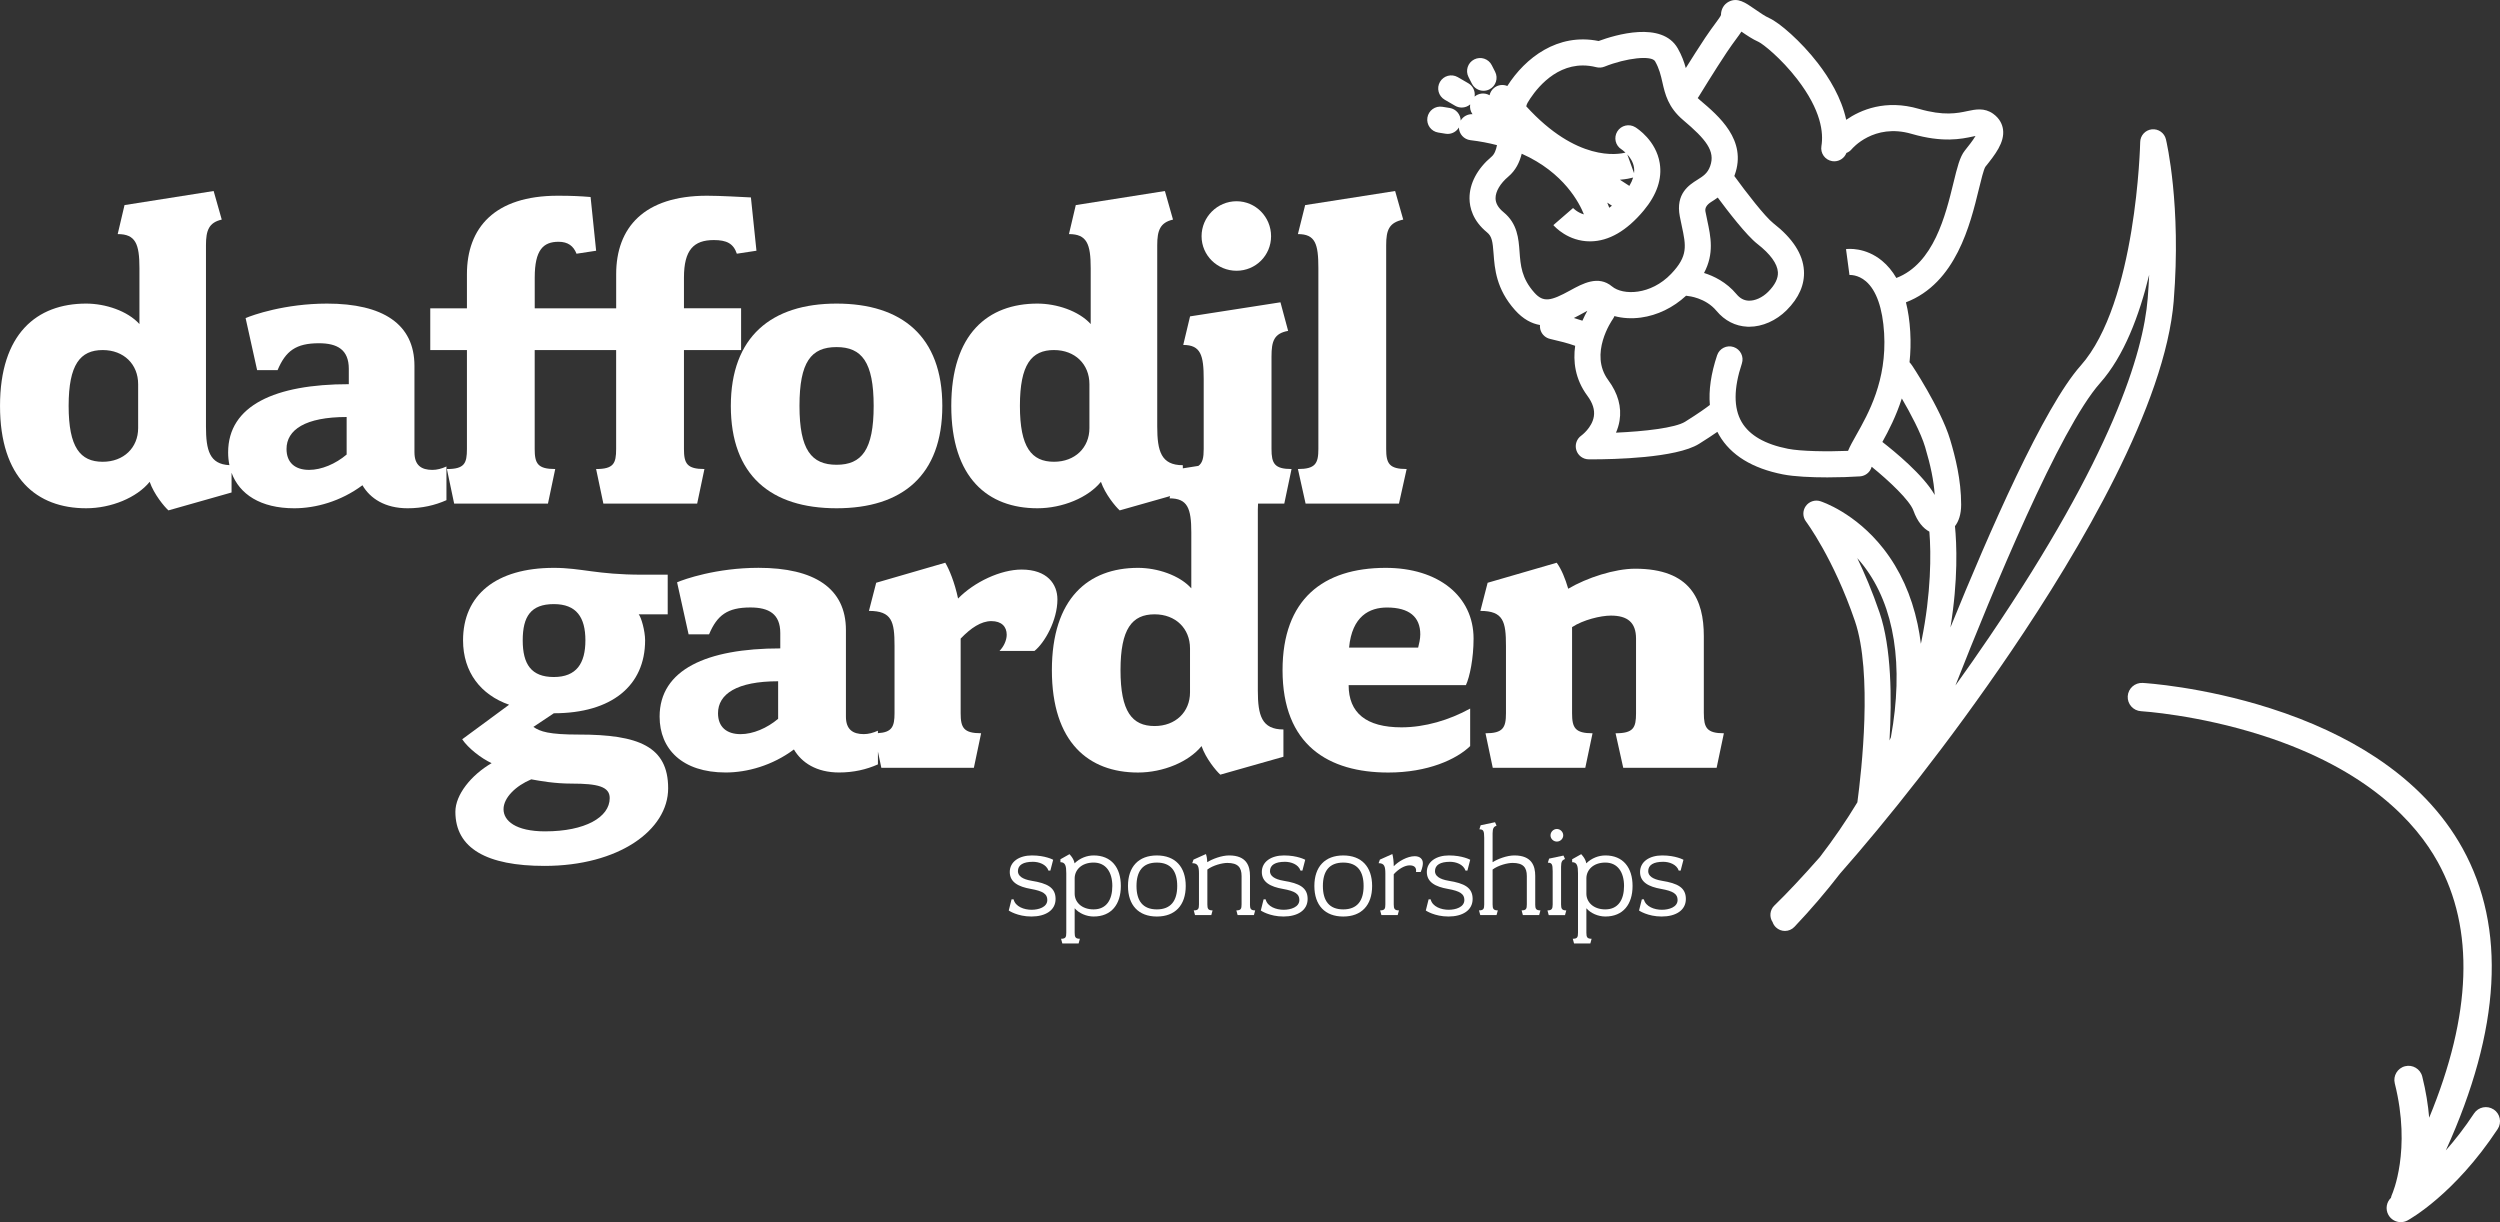
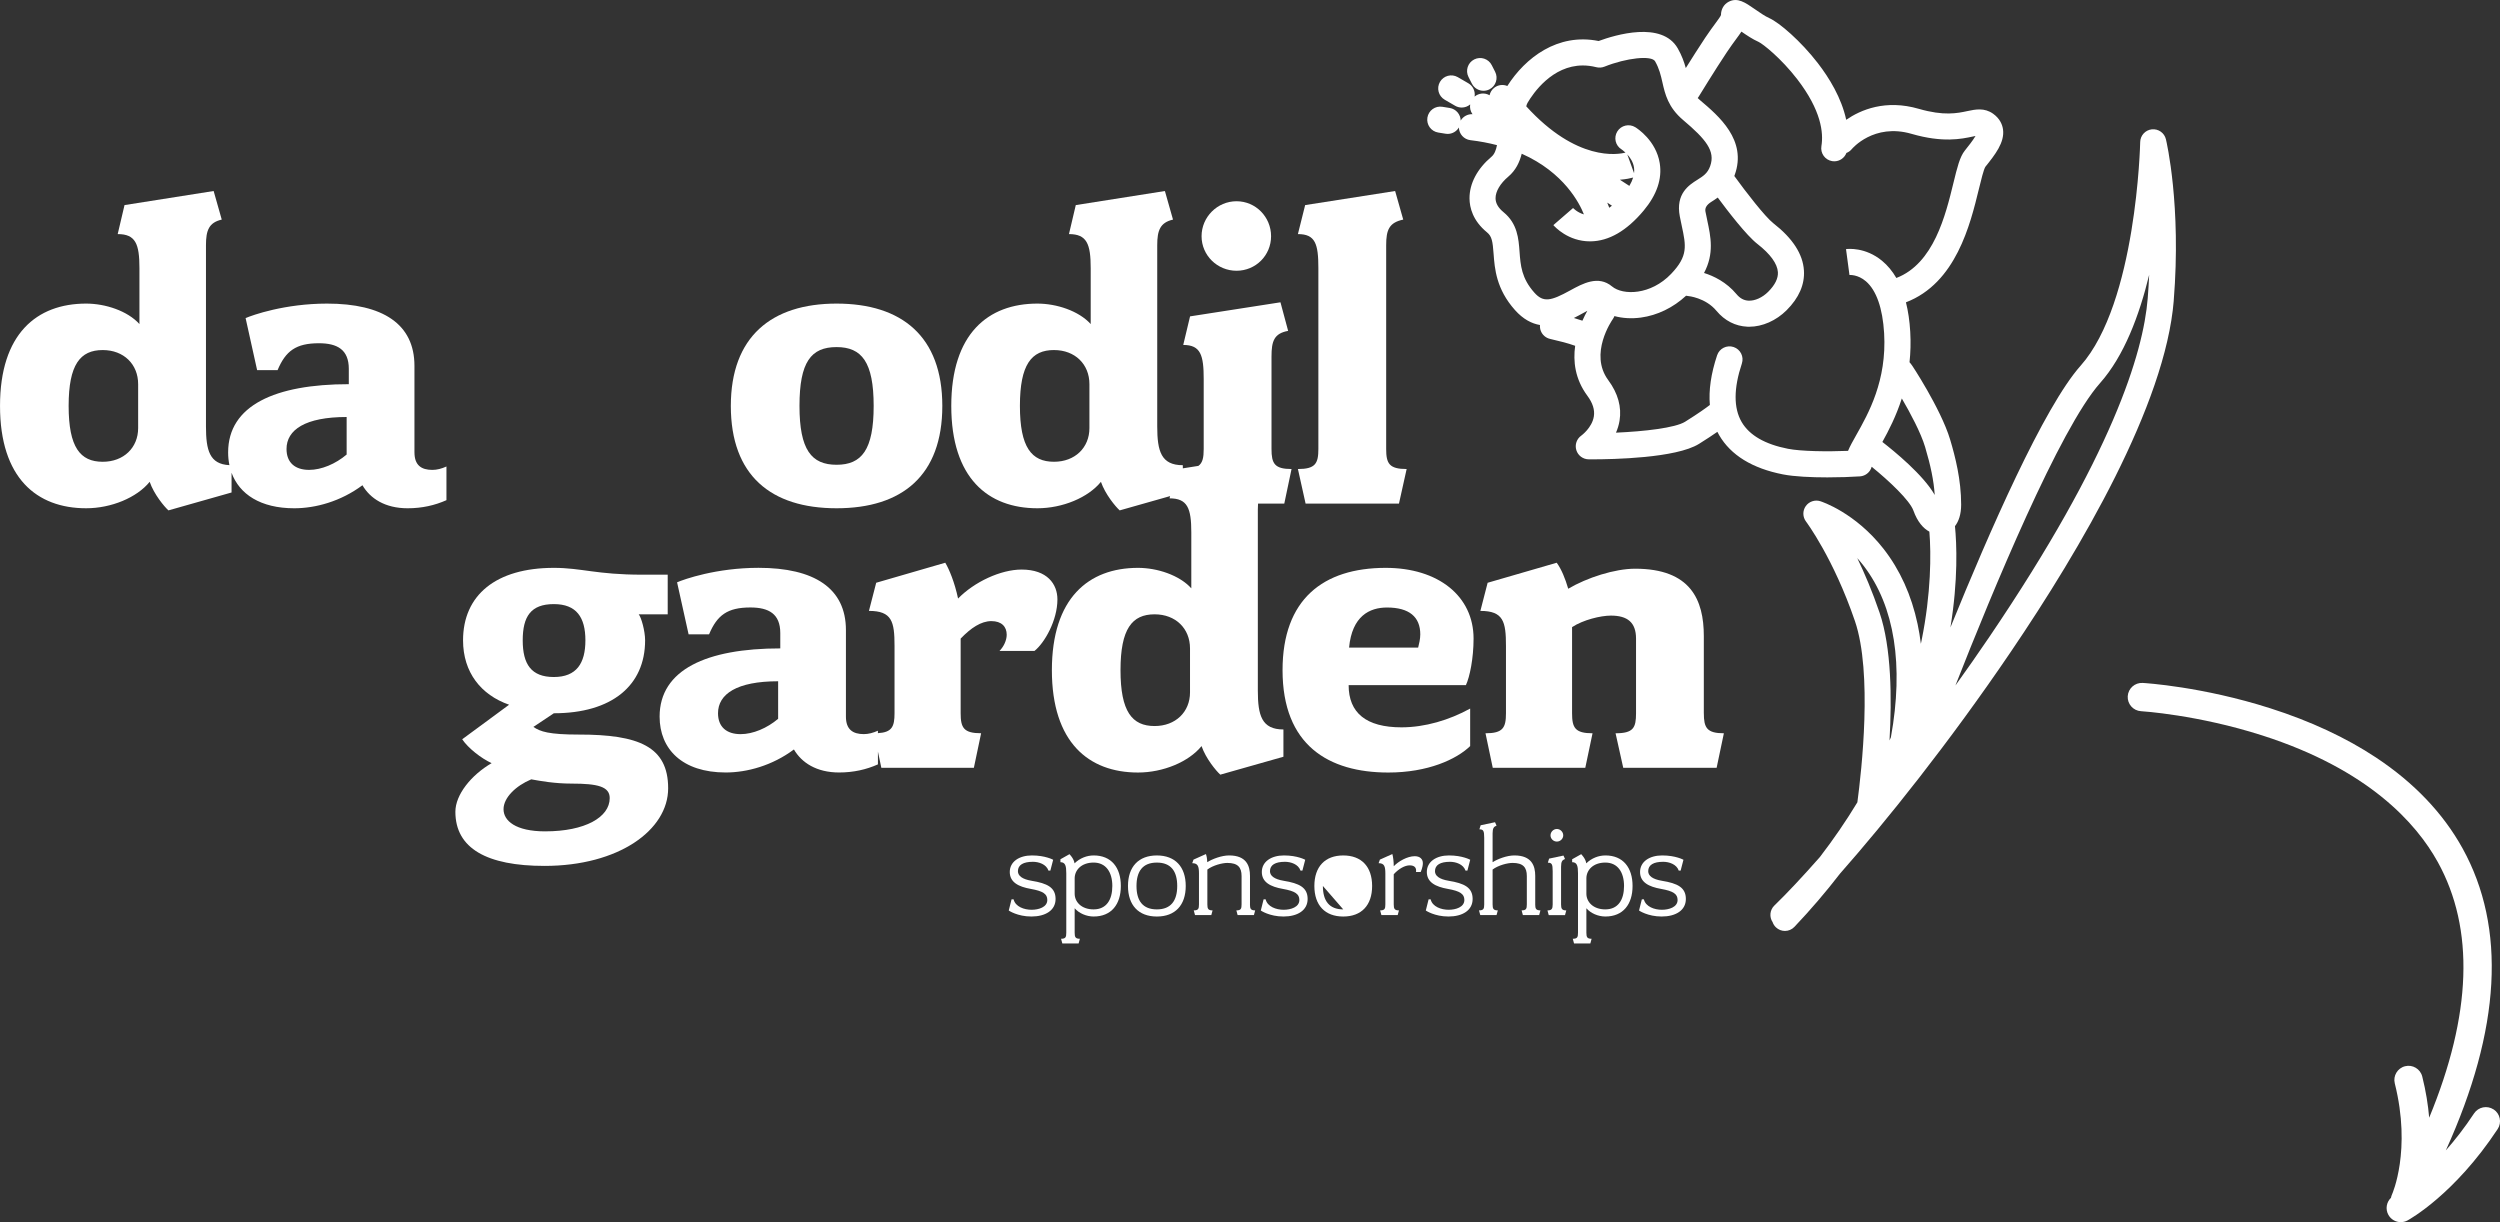
<svg xmlns="http://www.w3.org/2000/svg" id="Layer_2" viewBox="0 0 1854.2 906.47">
  <rect x="0" y="0" width="1854.2" height="906.47" fill="#333333" stroke="none" />
  <defs>
    <style>.cls-1{fill:#fff;stroke-width:0px;}</style>
  </defs>
  <g id="Layer_2-2">
    <path class="cls-1" d="m1849.48,822.86c-4.84-3.19-11.35-1.86-14.55,2.98-7.04,10.67-14.16,19.74-20.9,27.37,40.78-89.84,44.98-165.06,12.39-224.01-14.39-26.03-35.99-48.69-64.2-67.37-22.24-14.72-48.62-27.01-78.42-36.52-50.42-16.1-92.85-18.69-94.63-18.79-5.79-.33-10.75,4.09-11.08,9.87-.34,5.79,4.08,10.75,9.87,11.09.41.02,41.97,2.6,89.95,17.99,78.64,25.22,114.19,65.01,130.17,93.95,27.35,49.53,25.15,113.13-6.41,189.57-.79-9.38-2.4-19.6-5.14-30.56-1.41-5.62-7.12-9.04-12.74-7.63-5.62,1.41-9.04,7.12-7.63,12.74,12.47,49.72-1.88,81.94-2,82.21-.4.86-.67,1.75-.83,2.64-3.33,3.19-4.27,8.32-1.96,12.57,1.9,3.5,5.51,5.49,9.24,5.49,1.69,0,3.41-.41,5-1.27,1.41-.76,34.85-19.27,66.86-67.79,3.19-4.84,1.86-11.35-2.98-14.55Z" />
    <path class="cls-1" d="m307.39,335.54v-64.2c0-30.99-23.4-46.17-64.83-46.17-31.31,0-55.34,8.54-60.4,10.75l8.54,38.58h15.18c6.01-14.23,13.6-19.92,30.68-19.92,13.6,0,22.14,4.74,22.14,18.97v11.39c-54.71,0-89.5,15.81-89.5,50.6,0,3.28.32,6.44.95,9.45-14.73-.68-17.39-11.02-17.39-28.74v-134.41c0-11.07,2.21-16.76,11.7-18.98l-6.01-21.19-66.1,10.44-5.06,21.51c13.28,0,16.13,7.27,16.13,25.3v41.43c-8.85-9.8-25.3-15.18-39.53-15.18-36.69,0-63.88,22.45-63.88,75.9s27.2,75.9,63.88,75.9c18.66,0,37.63-7.91,47.12-19.61,3.16,9.17,10.75,18.34,13.92,21.19l46.81-13.28v-14.64c5.79,15.89,21.48,26.35,46.48,26.35,15.81,0,34.47-5.06,50.6-17.08,5.69,9.8,16.76,17.08,33.52,17.08,10.75,0,20.24-2.21,28.78-6.01v-24.98c-3.48,1.58-6.96,2.53-10.44,2.53-8.22,0-13.28-3.48-13.28-12.97Zm-204.93-18.03c0,14.55-10.75,24.98-26.25,24.98-16.76,0-25.3-10.75-25.3-41.43s8.54-41.43,25.3-41.43c15.5,0,26.25,10.44,26.25,25.3v32.57Zm154.64,19.61c-8.22,6.96-18.66,11.38-27.83,11.38-10.44,0-16.76-5.38-16.76-15.5,0-14.23,13.92-23.72,44.59-23.72v27.83Z" />
-     <path class="cls-1" d="m411.75,347.87c-12.97,0-15.18-4.11-15.18-14.86v-73.37h60.41v73.37c0,10.75-1.9,14.86-14.86,14.86l5.38,25.62h69.58l5.38-25.62c-12.97,0-15.18-4.11-15.18-14.86v-73.37h42.38v-30.99h-42.38v-22.77c0-20.56,7.27-27.83,22.14-27.83,9.49,0,14.55,2.53,17.08,10.12l14.55-2.21-4.11-39.53c-7.27-.32-22.14-1.26-32.57-1.26-46.81,0-67.36,23.72-67.36,58.19v25.3h-60.41v-22.77c0-20.56,6.33-26.57,17.71-26.57,6.96,0,11.07,3.16,13.28,8.86l14.55-2.21-4.11-39.85c-7.59-.63-13.92-.95-24.35-.95-46.81,0-67.36,23.72-67.36,58.19v25.3h-27.2v30.99h27.2v73.37c0,10.75-1.9,14.86-14.86,14.86l5.38,25.62h69.58l5.38-25.62Z" />
    <path class="cls-1" d="m542.04,301.07c0,51.55,29.73,75.9,78.43,75.9s78.43-24.35,78.43-75.9-30.04-75.9-78.43-75.9-78.43,24.67-78.43,75.9Zm78.43-43.64c18.66,0,27.51,11.07,27.51,43.64s-8.86,43.64-27.51,43.64-27.51-11.07-27.51-43.64,8.54-43.64,27.51-43.64Z" />
    <path class="cls-1" d="m769.42,376.97c18.66,0,37.63-7.91,47.12-19.61,3.16,9.17,10.75,18.34,13.92,21.19l37.37-10.6-.39,1.67c13.28,0,16.13,7.27,16.13,25.3v41.43c-8.85-9.8-25.3-15.18-39.53-15.18-36.69,0-63.88,22.45-63.88,75.9s27.2,75.9,63.88,75.9c18.66,0,37.63-7.91,47.12-19.61,3.16,9.17,10.75,18.34,13.92,21.19l46.81-13.28v-20.24c-16.13,0-18.98-10.44-18.98-28.78v-134.41c0-1.56.05-3,.15-4.35h19.47l5.38-25.62c-12.65,0-14.86-4.11-14.86-14.86v-68.63c0-11.38,1.9-17.08,12.33-18.98l-5.69-21.19-67.05,10.44-5.06,21.19c12.97,0,15.18,7.59,15.18,25.3v51.87c0,6.26-.76,10.27-3.95,12.53l-11.54,1.82v-2.33c-16.13,0-18.98-10.44-18.98-28.78v-134.41c0-11.07,2.21-16.76,11.7-18.98l-6.01-21.19-66.1,10.44-5.06,21.51c13.28,0,16.13,7.27,16.13,25.3v41.43c-8.85-9.8-25.3-15.18-39.53-15.18-36.69,0-63.88,22.45-63.88,75.9s27.2,75.9,63.88,75.9Zm113.19,136.54c0,14.55-10.75,24.98-26.25,24.98-16.76,0-25.3-10.75-25.3-41.43s8.54-41.43,25.3-41.43c15.5,0,26.25,10.44,26.25,25.3v32.57Zm-100.86-253.88c15.5,0,26.25,10.44,26.25,25.3v32.57c0,14.55-10.75,24.98-26.25,24.98-16.76,0-25.3-10.75-25.3-41.43s8.54-41.43,25.3-41.43Z" />
    <path class="cls-1" d="m917.11,200.81c14.23,0,25.62-11.38,25.62-25.62s-11.38-25.93-25.62-25.93-25.93,11.7-25.93,25.93,11.7,25.62,25.93,25.62Z" />
    <path class="cls-1" d="m962.64,347.87l5.69,25.62h69.26l5.69-25.62c-12.97,0-15.18-4.11-15.18-14.86v-151.17c0-11.39,2.21-16.76,12.65-18.98l-6.01-21.19-66.73,10.44-5.38,21.51c12.97,0,15.18,7.27,15.18,25.3v134.09c0,10.75-2.21,14.86-15.18,14.86Z" />
    <path class="cls-1" d="m429.44,544.82c-22.45,0-28.78-2.21-33.84-5.69l15.18-10.12c43.01,0,67.68-20.56,67.68-54.08,0-6.96-2.85-17.08-4.74-19.29h21.5v-29.41h-18.97c-33.84,0-44.91-5.06-65.46-5.06-43.01,0-67.36,20.24-67.36,53.76,0,23.72,13.28,40.48,34.16,47.75l-34.79,25.62c4.43,6.64,14.23,14.23,21.82,17.71-15.18,8.85-26.88,23.4-26.88,36.05,0,27.2,23.4,40.16,66.1,40.16,55.03,0,91.71-26.57,91.71-57.56s-21.82-39.85-66.1-39.85Zm-18.66-96.77c16.76,0,23.4,9.8,23.4,26.88s-6.64,27.2-23.4,27.2-23.09-9.49-23.09-27.2,6.01-26.88,23.09-26.88Zm-6.33,168.56c-22.14,0-30.99-7.91-30.99-16.45s9.17-17.39,20.56-22.14c6.96,1.26,17.39,3.16,30.04,3.16,19.29,0,28.15,2.21,28.15,10.75,0,14.23-18.34,24.67-47.75,24.67Z" />
    <path class="cls-1" d="m767.19,482.84c7.59-6.01,17.08-22.77,17.08-38.27,0-11.39-7.59-22.14-26.57-22.14-15.5,0-35.1,9.17-47.12,21.5-2.53-12.02-6.64-21.82-9.49-26.57l-51.23,14.86-5.38,20.87c17.08,0,18.98,7.91,18.98,25.93v49.97c0,9.91-1.89,14.17-12.33,14.78v-1.82c-3.48,1.58-6.96,2.53-10.44,2.53-8.22,0-13.28-3.48-13.28-12.97v-64.2c0-30.99-23.4-46.17-64.83-46.17-31.31,0-55.34,8.54-60.4,10.75l8.54,38.58h15.18c6.01-14.23,13.6-19.92,30.68-19.92,13.6,0,22.14,4.74,22.14,18.97v11.39c-54.71,0-89.5,15.81-89.5,50.6,0,24.04,16.76,41.43,49.02,41.43,15.81,0,34.47-5.06,50.6-17.08,5.69,9.8,16.76,17.08,33.52,17.08,10.75,0,20.24-2.21,28.78-6.01v-9.5l2.53,12.03h68.63l5.38-25.62c-12.97,0-15.18-4.11-15.18-14.86v-55.34c7.59-7.91,15.18-12.97,22.77-12.97s11.39,4.11,11.39,10.12c0,4.11-2.21,8.85-5.38,12.02h25.93Zm-190.06,50.28c-8.22,6.96-18.66,11.38-27.83,11.38-10.44,0-16.76-5.38-16.76-15.5,0-14.23,13.92-23.72,44.59-23.72v27.83Z" />
    <path class="cls-1" d="m1027.77,421.17c-46.49,0-76.53,23.4-76.53,75.9,0,55.66,34.16,75.9,78.43,75.9,29.41,0,50.6-9.8,60.72-19.61v-27.83c-15.5,8.54-33.52,13.92-50.92,13.92-26.25,0-39.21-10.75-39.21-31.31h86.97c2.85-6.01,5.69-19.92,5.69-34.47,0-31.62-26.25-52.5-65.15-52.5Zm24.04,59.14h-51.23c2.21-23.4,15.18-29.73,28.15-29.73,16.45,0,24.67,6.96,24.67,19.92,0,3.48-.95,7.27-1.58,9.8Z" />
    <path class="cls-1" d="m1263.69,529.01v-57.24c0-26.88-9.8-49.97-50.92-49.97-15.18,0-35.74,6.64-49.65,14.86-2.21-7.59-5.06-14.55-8.54-19.29l-51.23,14.86-5.38,20.87c17.08,0,18.98,7.91,18.98,25.93v49.97c0,10.75-2.21,14.86-15.18,14.86l5.38,25.62h68.63l5.38-25.62c-12.97,0-15.18-4.11-15.18-14.86v-63.88c8.22-5.38,21.19-8.54,28.78-8.54,12.33,0,18.66,5.06,18.66,17.08v55.34c0,10.75-1.9,14.86-15.18,14.86l5.69,25.62h69.26l5.38-25.62c-12.65,0-14.86-4.11-14.86-14.86Z" />
    <path class="cls-1" d="m765.07,653.24c-6.89-1.13-10.1-3.68-10.1-7.08,0-4.72,4.06-6.98,11.13-6.98,4.34,0,9.91,1.79,11.51,6.51h1.42l2.08-8.02s-5.76-3.21-15.76-3.21c-9.44,0-16.42,4.62-16.42,12.27s6.51,10.95,15.57,12.55c9.06,1.6,12.27,3.77,12.27,8.21,0,5.38-6.51,7.27-11.61,7.27-5.57,0-12.08-2.26-13.4-7.74h-1.51l-2.08,8.3s6.42,4.44,16.8,4.44,17.93-4.53,17.93-13.02-6.13-11.61-17.83-13.49Z" />
    <path class="cls-1" d="m811.12,634.47c-5,0-10.19,1.98-14.15,5.85-.47-3.59-3.77-6.79-3.77-6.79l-6.7,3.77v2.17c3.68,0,4.34,2.83,4.34,8.21v44.16c0,3.21-.47,4.43-3.87,4.43l.94,3.49h12.08l.94-3.49c-3.3,0-3.87-1.23-3.87-4.43v-18.21c3.11,3.68,8.68,6.13,14.06,6.13,13.21,0,20.19-9.06,20.19-22.65s-6.98-22.65-20.19-22.65Zm0,40.01c-9.15,0-14.06-5.66-14.06-11.61v-11.42c0-6.04,4.91-11.7,14.06-11.7s13.87,7.17,13.87,17.36-4.34,17.36-13.87,17.36Z" />
    <path class="cls-1" d="m858.02,634.47c-13.49,0-21.42,8.3-21.42,22.65s7.93,22.65,21.42,22.65,21.42-8.3,21.42-22.65-7.93-22.65-21.42-22.65Zm0,40.01c-10.47,0-15.1-6.42-15.1-17.36s4.62-17.36,15.1-17.36,15.1,6.42,15.1,17.36-4.72,17.36-15.1,17.36Z" />
    <path class="cls-1" d="m927.09,670.79v-21.14c0-7.27-2.45-15.19-15.48-15.19-5.57,0-12.46,2.64-16.23,5-.09-3.3-.57-4.81-.94-6.04l-9.25,4.15-.94,2.64c4.25,0,5,2.36,5,7.74v22.83c0,3.21-.47,4.44-3.87,4.44l.94,3.49h12.08l.94-3.49c-3.3,0-3.87-1.23-3.87-4.44v-25.85c4.25-3.21,11.13-4.91,14.81-4.91,7.83,0,10.57,3.3,10.57,9.72v21.04c0,3.21-.47,4.44-3.87,4.44l.94,3.49h12.08l.94-3.49c-3.3,0-3.87-1.23-3.87-4.44Z" />
    <path class="cls-1" d="m952.01,653.24c-6.89-1.13-10.1-3.68-10.1-7.08,0-4.72,4.06-6.98,11.13-6.98,4.34,0,9.91,1.79,11.51,6.51h1.42l2.08-8.02s-5.76-3.21-15.76-3.21c-9.44,0-16.42,4.62-16.42,12.27s6.51,10.95,15.57,12.55c9.06,1.6,12.27,3.77,12.27,8.21,0,5.38-6.51,7.27-11.61,7.27-5.57,0-12.08-2.26-13.4-7.74h-1.51l-2.08,8.3s6.42,4.44,16.8,4.44,17.93-4.53,17.93-13.02-6.13-11.61-17.83-13.49Z" />
-     <path class="cls-1" d="m996.26,634.47c-13.49,0-21.42,8.3-21.42,22.65s7.93,22.65,21.42,22.65,21.42-8.3,21.42-22.65-7.93-22.65-21.42-22.65Zm0,40.01c-10.47,0-15.1-6.42-15.1-17.36s4.62-17.36,15.1-17.36,15.1,6.42,15.1,17.36-4.72,17.36-15.1,17.36Z" />
+     <path class="cls-1" d="m996.26,634.47c-13.49,0-21.42,8.3-21.42,22.65s7.93,22.65,21.42,22.65,21.42-8.3,21.42-22.65-7.93-22.65-21.42-22.65Zm0,40.01c-10.47,0-15.1-6.42-15.1-17.36Z" />
    <path class="cls-1" d="m1049.29,635.03c-5.57,0-12.17,3.87-15.57,7.45,0-3.4-.47-7.08-1.04-9.06l-9.25,4.15-.94,2.64c4.25,0,5,2.36,5,7.74v22.83c0,3.21-.47,4.44-3.87,4.44l.94,3.49h12.08l.94-3.49c-3.3,0-3.87-1.23-3.87-4.44v-22.36c3.77-4.15,8.3-6.6,11.79-6.6,3.02,0,4.81,1.23,4.81,3.87,0,.47-.09,1.04-.09,1.04h3.49s1.6-3.49,1.6-6.51-2.08-5.19-6.04-5.19Z" />
    <path class="cls-1" d="m1074.39,653.24c-6.89-1.13-10.1-3.68-10.1-7.08,0-4.72,4.06-6.98,11.13-6.98,4.34,0,9.91,1.79,11.51,6.51h1.42l2.08-8.02s-5.76-3.21-15.76-3.21c-9.44,0-16.42,4.62-16.42,12.27s6.51,10.95,15.57,12.55c9.06,1.6,12.27,3.77,12.27,8.21,0,5.38-6.51,7.27-11.61,7.27-5.57,0-12.08-2.26-13.4-7.74h-1.51l-2.08,8.3s6.42,4.44,16.8,4.44,17.93-4.53,17.93-13.02-6.13-11.61-17.83-13.49Z" />
    <path class="cls-1" d="m1138.65,670.79v-21.14c0-7.27-2.45-15.19-15.48-15.19-5.57,0-12.36,2.64-16.14,5v-21.33c0-3.96.94-5,2.93-5.76l-1.13-2.55-10.66,2.26-.94,3.02c2.92,0,3.58,1.04,3.58,6.32v49.35c0,3.21-.47,4.44-3.87,4.44l.94,3.49h12.08l.94-3.49c-3.3,0-3.87-1.23-3.87-4.44v-25.85c4.25-3.21,11.13-4.91,14.82-4.91,7.83,0,10.57,3.3,10.57,9.72v21.04c0,3.21-.47,4.44-3.87,4.44l.94,3.49h12.08l.94-3.49c-3.3,0-3.87-1.23-3.87-4.44Z" />
    <path class="cls-1" d="m1157.81,670.79v-27.93c0-3.96.94-5,2.92-5.76l-1.13-2.55-10.66,2.27-.94,3.02c2.93,0,3.59,1.04,3.59,6.32v24.63c0,3.21-.66,4.44-3.87,4.44l.94,3.49h12.08l.94-3.49c-3.21,0-3.87-1.23-3.87-4.44Z" />
    <path class="cls-1" d="m1159.42,619.56c0-2.55-2.17-4.72-4.72-4.72s-4.72,2.17-4.72,4.72,2.17,4.62,4.72,4.62,4.72-2.08,4.72-4.62Z" />
    <path class="cls-1" d="m1190.65,634.47c-5,0-10.19,1.98-14.15,5.85-.47-3.59-3.77-6.79-3.77-6.79l-6.7,3.77v2.17c3.68,0,4.34,2.83,4.34,8.21v44.16c0,3.21-.47,4.43-3.87,4.43l.94,3.49h12.08l.94-3.49c-3.3,0-3.87-1.23-3.87-4.43v-18.21c3.11,3.68,8.68,6.13,14.06,6.13,13.21,0,20.19-9.06,20.19-22.65s-6.98-22.65-20.19-22.65Zm0,40.01c-9.15,0-14.06-5.66-14.06-11.61v-11.42c0-6.04,4.91-11.7,14.06-11.7s13.87,7.17,13.87,17.36-4.34,17.36-13.87,17.36Z" />
    <path class="cls-1" d="m1232.54,653.24c-6.89-1.13-10.1-3.68-10.1-7.08,0-4.72,4.06-6.98,11.13-6.98,4.34,0,9.91,1.79,11.51,6.51h1.42l2.08-8.02s-5.76-3.21-15.76-3.21c-9.44,0-16.42,4.62-16.42,12.27s6.51,10.95,15.57,12.55c9.06,1.6,12.27,3.77,12.27,8.21,0,5.38-6.51,7.27-11.61,7.27-5.57,0-12.08-2.26-13.4-7.74h-1.51l-2.08,8.3s6.42,4.44,16.8,4.44,17.93-4.53,17.93-13.02-6.13-11.61-17.83-13.49Z" />
    <path class="cls-1" d="m1612.21,222.93c5.68-70.49-5.31-117.66-5.79-119.63-1.13-4.74-5.61-7.89-10.45-7.37-4.84.52-8.54,4.57-8.63,9.44-.02,1.19-2.69,119.18-44.2,165.88-27.19,30.59-67.81,123.26-96.55,194.13,5.8-35.45,4.64-62.12,3.37-75.13,2.72-3.5,4.59-8.69,4.59-15.95,0-18.53-4.37-35.54-8.18-48.3-3.5-11.72-11.16-26.32-16.96-36.5-3.41-5.98-6.4-10.84-8.31-13.87-2.05-3.25-3.45-5.47-4.85-6.98.76-7.07,1-14.6.53-22.63-.47-8.01-1.54-15.28-3.18-21.8,37.07-14.19,47.67-57.61,54.09-83.99,1.57-6.46,3.53-14.48,4.8-16.5,7.11-8.89,14.44-18.09,13.1-27.76-.45-3.23-2.08-7.87-7.32-11.61-6.52-4.66-13.23-3.22-19.15-1.96-7.34,1.57-17.38,3.71-35.97-1.68-24.72-7.18-43.14.73-53.86,8.13-3.5-16.26-12.6-31.06-20.99-41.95-12.64-16.39-28.57-30.13-36.08-33.47-3.18-1.41-7.12-4.15-10.59-6.56-7.23-5.02-12.95-8.99-19.48-5.58-3.6,1.88-5.74,5.57-5.74,9.85-.23.88-2.32,3.72-4.17,6.23-2.01,2.72-4.51,6.11-7.54,10.65-4.66,6.99-10.15,15.67-14.39,22.46-1.21-4.41-2.94-9.34-5.95-14.59-11.75-20.53-46.52-9.96-58.69-5.47-30.4-6.14-54.45,12.5-67.72,33.36-3.11-1.29-6.8-.94-9.65,1.27-1.87,1.45-3.06,3.45-3.53,5.6-3.6-2.08-8.04-1.6-11.1.99.62-3.85-1.12-7.85-4.7-9.92l-7.77-4.5c-4.62-2.68-10.54-1.1-13.22,3.53-2.68,4.62-1.1,10.54,3.53,13.22l7.77,4.5c1.53.88,3.19,1.3,4.84,1.3,2.28,0,4.51-.82,6.27-2.32-.41,2.54.21,5.16,1.73,7.25-3.66-.17-6.99,1.73-8.76,4.73-.09-4.58-3.44-8.59-8.12-9.34l-5.48-.89c-5.29-.85-10.24,2.73-11.09,8.01s2.73,10.24,8.01,11.09l5.48.89c.52.08,1.04.13,1.55.13,3.46,0,6.6-1.86,8.32-4.76.1,4.75,3.67,8.82,8.52,9.4,7.14.85,13.7,2.11,19.73,3.69-.71,3.7-1.91,6.77-4.04,8.56-10.62,8.95-16.42,19.95-16.34,30.98.05,6.66,2.34,16.44,13.01,25.17,3.58,2.93,4.17,6.66,4.84,15.81.82,11.05,1.93,26.18,15.85,41.78,6.07,6.81,12.39,10.05,18.57,11.11-.13,1.48.07,3,.63,4.43,1.16,2.94,3.69,5.12,6.77,5.85,8.42,1.99,12.61,2.99,18.69,5.13-1.61,11.42-.16,24.58,8.99,36.97,4.05,5.48,5.64,10.51,4.87,15.4-1.32,8.41-9.26,14.2-9.28,14.21-3.46,2.41-4.96,6.77-3.72,10.8,1.24,4.03,4.95,6.78,9.17,6.82.72,0,1.64.01,2.73.01,14.86,0,62.12-.86,79.1-11.48,5.76-3.6,10.2-6.54,13.61-8.92.42.83.86,1.66,1.33,2.47,8.66,14.85,24.58,24.64,47.34,29.1,8.38,1.64,20.91,2.21,32.89,2.21,9.04,0,17.78-.32,24.19-.75,3.05-.2,5.83-1.84,7.49-4.41.55-.85.95-1.78,1.2-2.73,12.87,10.42,28.27,24.95,30.96,32.5,3,8.39,7.35,13.24,11.84,15.64,1.38,16.52,1.27,45.91-5.75,80.56-.18.87-.37,1.75-.55,2.62-.62-5.02-1.43-9.91-2.44-14.67-4.55-21.39-13.04-40.15-25.23-55.75-21.04-26.9-45.85-35-46.9-35.33-4.01-1.27-8.39.2-10.82,3.64-2.43,3.44-2.35,8.06.19,11.42.2.27,20.43,27.32,36.31,73.9,13.08,38.38,4.94,110.81,1.79,134.35-8.37,13.84-17.67,27.42-27.87,40.68-13.04,14.8-24.55,27.05-33.69,35.88-3.42,3.31-3.87,8.53-1.3,12.35.49,1.42,1.31,2.74,2.48,3.85,1.87,1.77,4.27,2.65,6.66,2.65,2.56,0,5.12-1.01,7.02-3.02,12.14-12.8,23.42-25.99,33.83-39.5,33.85-38.39,80.62-96.58,126.79-164.68,51.64-76.16,114.51-183.15,120.74-260.35Zm-418.65-68.84c-.37-1.02-.87-2.3-1.51-3.81l3.49,2.27c-.66.54-1.32,1.06-1.98,1.55Zm18.4-25.62l-5.04-13.94c2.13,2.32,4.37,5.64,4.99,9.7.21,1.37.22,2.79.04,4.24Zm-.69,3.21c-.6,2-1.54,4.06-2.81,6.19l-7.03-4.56c4.59-.35,7.95-1.11,9.83-1.63Zm-73.26,85.37c-9.54-10.7-10.25-20.24-10.99-30.33-.72-9.79-1.54-20.89-11.88-29.35-3.95-3.24-5.89-6.62-5.92-10.34-.04-5.02,3.5-11.01,9.47-16.04,5.44-4.58,8.34-10.59,9.94-16.98,31.44,13.97,42.92,36.87,46.13,45.01-4.93-1.41-7.96-4.65-8.13-4.82l.08.09-14.62,12.67c1.08,1.24,10.92,12.05,27.17,12.05.11,0,.22,0,.33,0,13.64-.12,26.92-7.81,39.48-22.83,9.79-11.71,13.8-23.55,11.92-35.17-2.71-16.7-16.54-25.68-18.11-26.65-4.55-2.81-10.54-1.42-13.35,3.13-2.81,4.55-1.43,10.49,3.11,13.29.03.02,1.33.87,2.94,2.4-5.61,1.46-36.11,6.87-73.6-34.33.27-1.04.59-1.94,1-2.63,4.14-7.05,18.21-27.66,40.98-27.66,3.17,0,6.51.4,10.02,1.29,1.99.5,4.09.36,5.99-.4,16.36-6.55,34.97-8.52,37.57-3.99,3.11,5.44,4.24,10.39,5.43,15.63,1.98,8.68,4.22,18.52,15.34,27.92,16.83,14.23,24.13,22.98,20.08,34.21-1.94,5.37-5.12,7.37-9.52,10.14-6.07,3.82-16.23,10.21-13,27.12.47,2.44.96,4.74,1.44,6.97,3.19,14.91,4.8,22.39-7.84,35.64-15.13,15.86-35.77,16.12-43.9,9.33-10.16-8.47-21.76-2.1-31.08,3.02-14.29,7.85-19.81,9.1-26.49,1.61Zm128.23-53.65c-.45-2.12-.92-4.31-1.35-6.54q-.75-3.93,4.3-7.11c1.45-.91,3.11-1.96,4.83-3.23,7.38,9.97,21.29,28.09,29.42,34.41,9.55,7.43,14.8,14.66,15.19,20.9.29,4.61-2.14,9.52-7.21,14.59-4.27,4.27-9.82,6.8-14.55,6.58-3.44-.16-6.36-1.73-8.93-4.82-7.49-8.99-16.95-13.49-24.09-15.72,7.65-14.41,4.99-26.89,2.38-39.05Zm-98.94,72.44c2.36-1.16,4.55-2.36,6.52-3.44,1.04-.57,2.25-1.24,3.47-1.88-1.11,1.97-2.39,4.45-3.65,7.33-2.24-.77-4.29-1.42-6.34-2.01Zm203.41,98.55c-15.98.66-35.16.32-44.62-1.54-17.05-3.34-28.61-10.02-34.34-19.86-6.03-10.35-5.98-24.94.16-43.37,1.69-5.07-1.05-10.55-6.12-12.24-5.07-1.69-10.55,1.05-12.24,6.12-4.54,13.61-6.32,25.93-5.38,36.85-2.74,2.13-8.28,6.14-18.33,12.43-7.39,4.62-30.3,7.19-51.3,8.12,1.17-2.67,2.11-5.62,2.64-8.82,1.68-10.21-1.14-20.36-8.39-30.17-14.37-19.44,2.65-44.16,3.44-45.28.49-.69.87-1.43,1.16-2.19,6.02,1.62,12.71,2.03,19.61,1.1,12.23-1.65,23.99-7.37,33.53-16.2.49.11.99.2,1.51.23.13.01,12.86,1.16,21.04,10.98,6.07,7.29,14,11.36,22.92,11.76.46.02.93.03,1.4.03,9.71,0,19.97-4.52,27.71-12.25,9.17-9.17,13.49-19.09,12.84-29.48-.75-12.12-8.37-23.88-22.62-34.97-6.15-4.78-20.51-23.34-29.02-35.11.1-.25.2-.49.29-.74,9.34-25.86-11.8-43.73-25.79-55.56-.6-.51-1.14-1.01-1.65-1.51.26-.32.5-.65.72-1.01.12-.2,12.22-19.98,20.9-32.99,2.77-4.15,5.11-7.33,7-9.89,1.41-1.92,2.71-3.67,3.82-5.38,3.92,2.72,8.28,5.65,12.73,7.63,3.12,1.42,16.66,12.08,28.69,27.71,17.77,23.09,19.54,39.71,17.89,49.59-.88,5.27,2.68,10.25,7.95,11.13.54.09,1.07.13,1.6.13,4,0,7.59-2.49,9.01-6.21,1.52-.58,2.91-1.55,4.02-2.9.16-.19,16.26-19.39,44.23-11.27,23.27,6.76,37.13,3.79,45.41,2.02.67-.14,1.4-.3,2.09-.44-1.93,3.34-5.8,8.17-7.94,10.84-3.73,4.67-5.6,12.33-8.43,23.93-5.86,24.05-14.61,59.94-42.36,70.56-2.93-5.07-6.46-9.33-10.6-12.75-12.4-10.23-25.3-8.85-26.73-8.66l2.56,19.18-.19.02c.26-.02,6.37-.51,12.4,4.68,7.74,6.66,12.41,19.97,13.5,38.47,2.07,35.26-11.65,59.57-20.73,75.66-2.48,4.4-4.61,8.16-6.01,11.58Zm25.41-6.61c4.68-8.43,10.22-19.15,14.42-32.26,6.33,10.85,14.15,25.52,17.28,36.01,4.19,14.05,6.44,25.12,7.13,35.57-8.46-14.9-30.21-32.62-38.84-39.31Zm-18.66,86.11c1.67,1.86,3.32,3.85,4.95,5.98,22.78,29.81,29.69,73.66,20.04,126.93-.34.79-.68,1.58-1.03,2.37,1.81-31.32,1.41-68.98-7.36-94.72-5.35-15.71-11.15-29.29-16.59-40.56Zm72.83,94.54c27.5-70.04,77.39-190.68,107.3-224.33,17.81-20.04,29.17-50.33,36.41-80.3-.25,5.67-.6,11.53-1.09,17.57-3.25,40.29-26.27,116.56-117.47,251.04-8.22,12.13-16.65,24.18-25.16,36.02Z" />
    <path class="cls-1" d="m1091.67,62.04c1.71,3.36,5.11,5.29,8.63,5.29,1.48,0,2.97-.34,4.38-1.05,4.76-2.42,6.66-8.25,4.24-13.01l-2.52-4.95c-2.42-4.76-8.25-6.66-13.01-4.24s-6.66,8.25-4.24,13.01l2.52,4.95Z" />
  </g>
</svg>